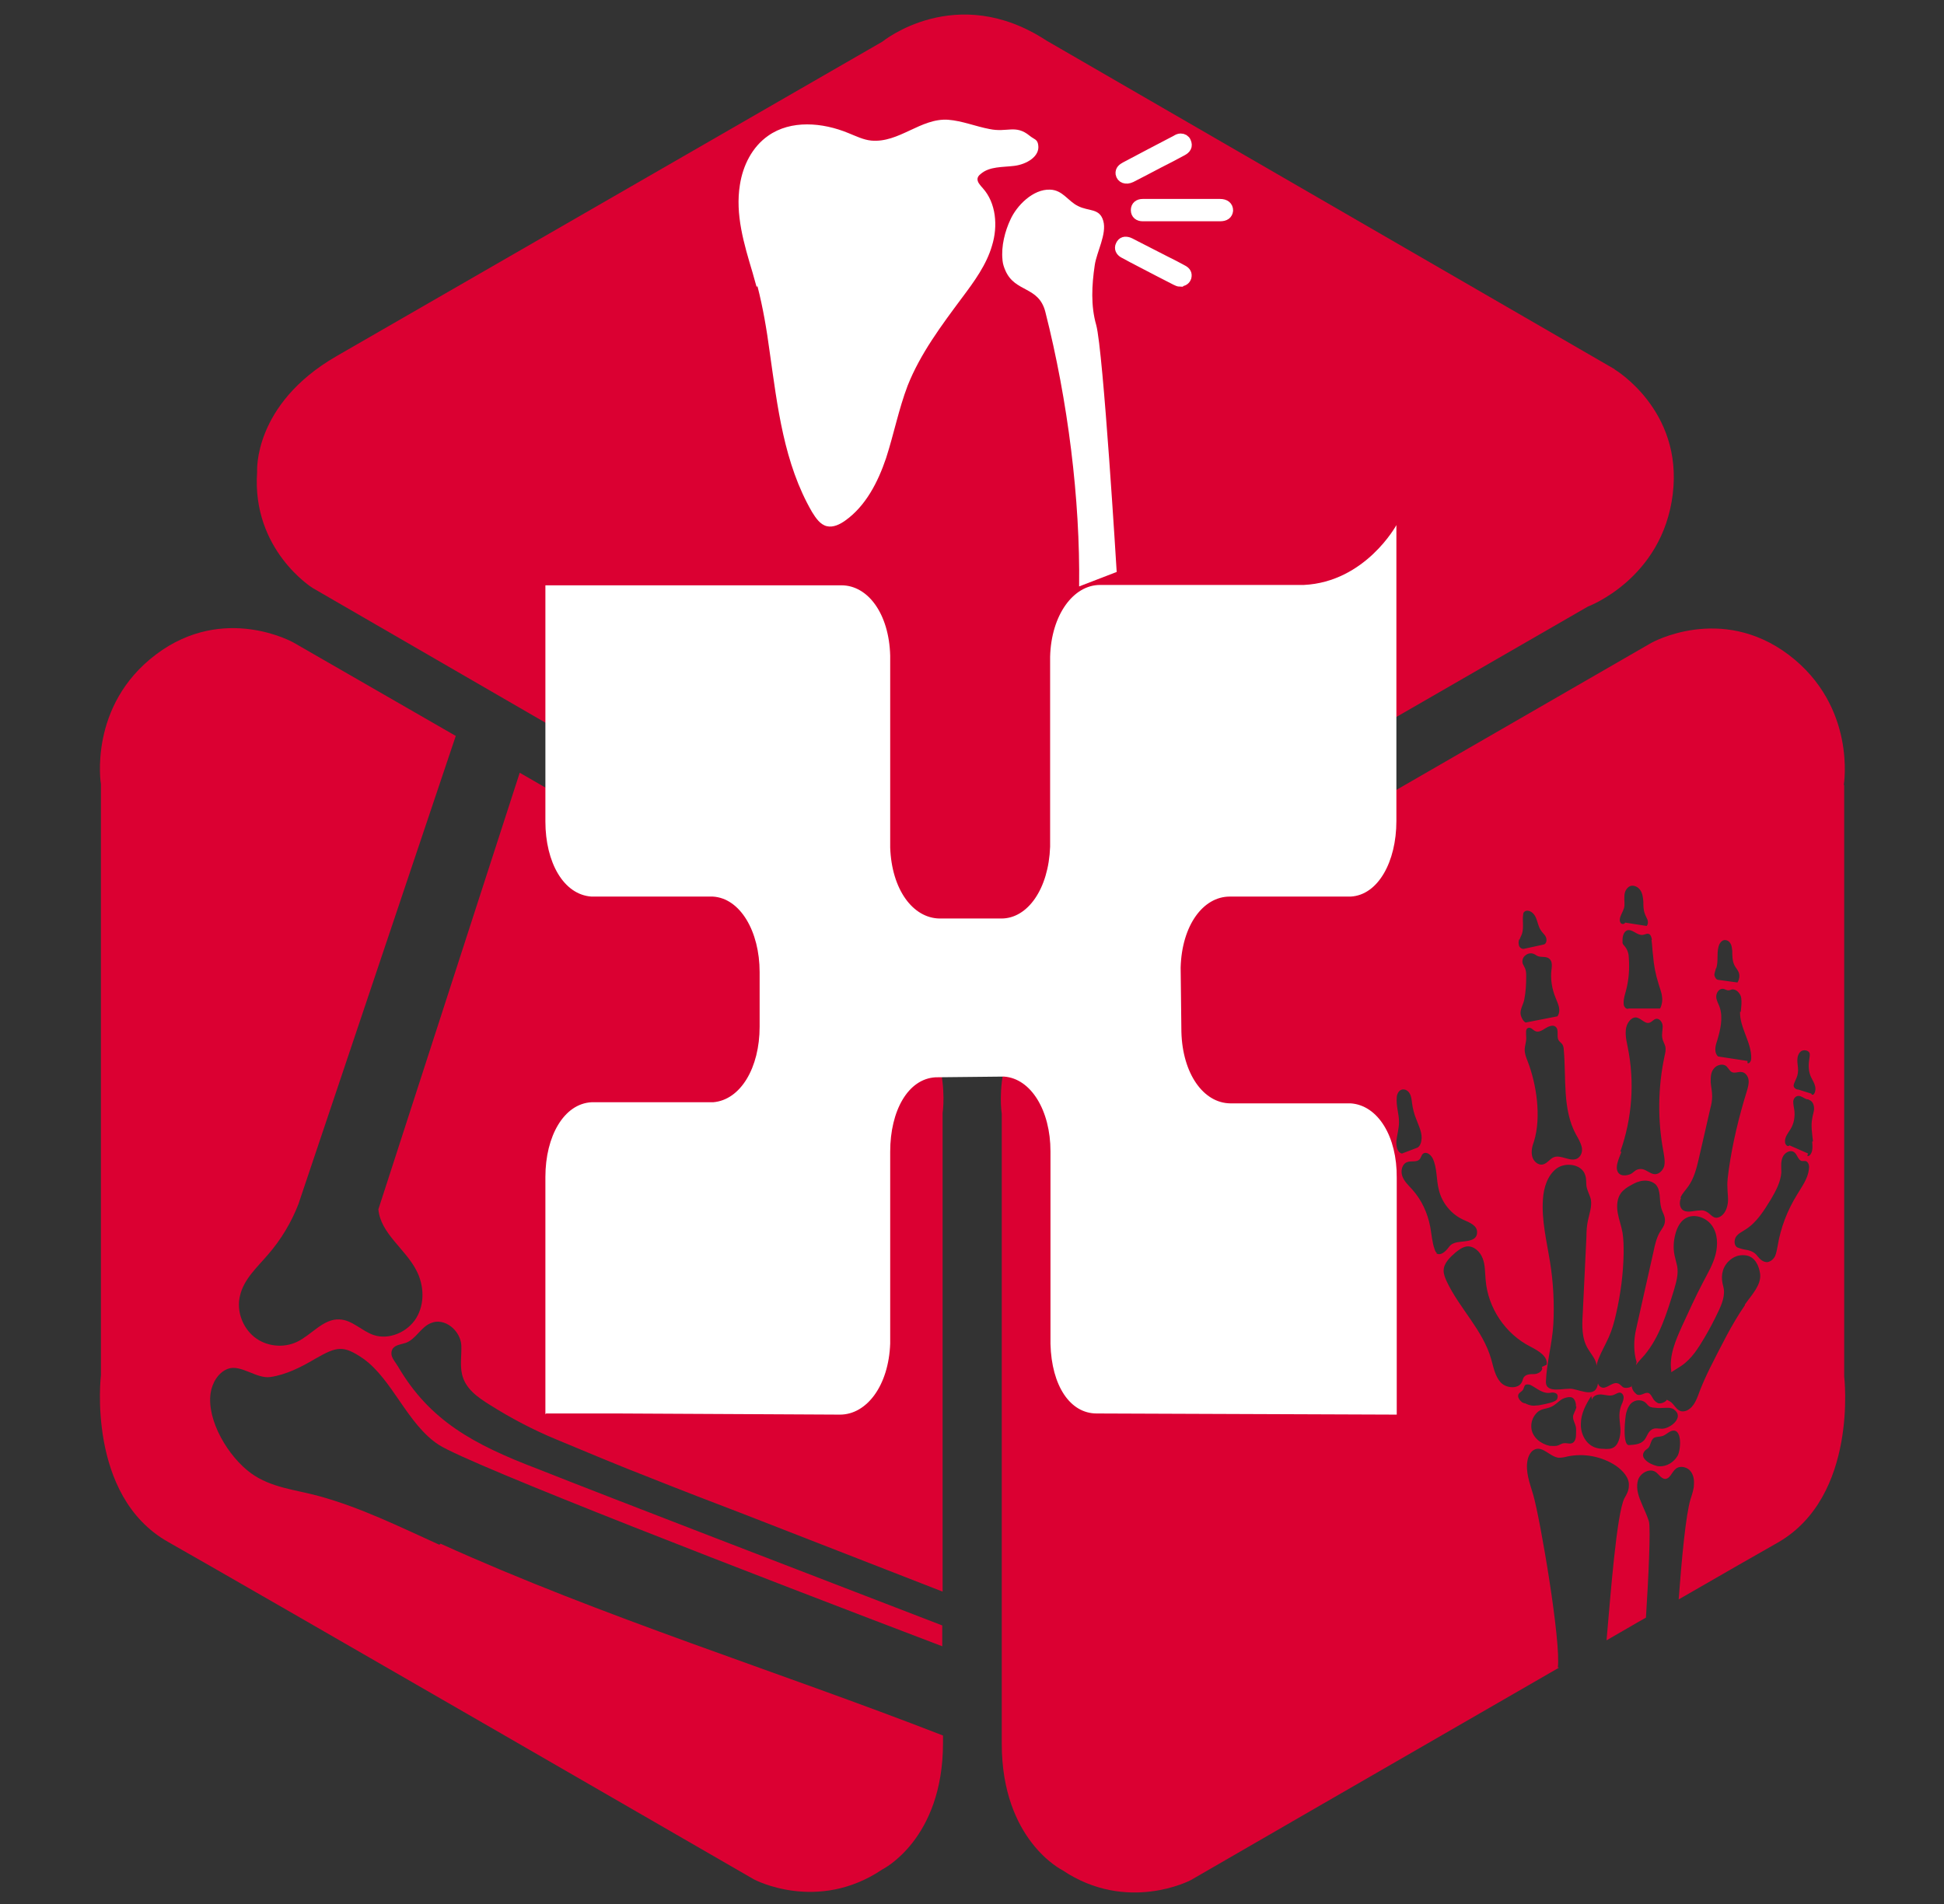
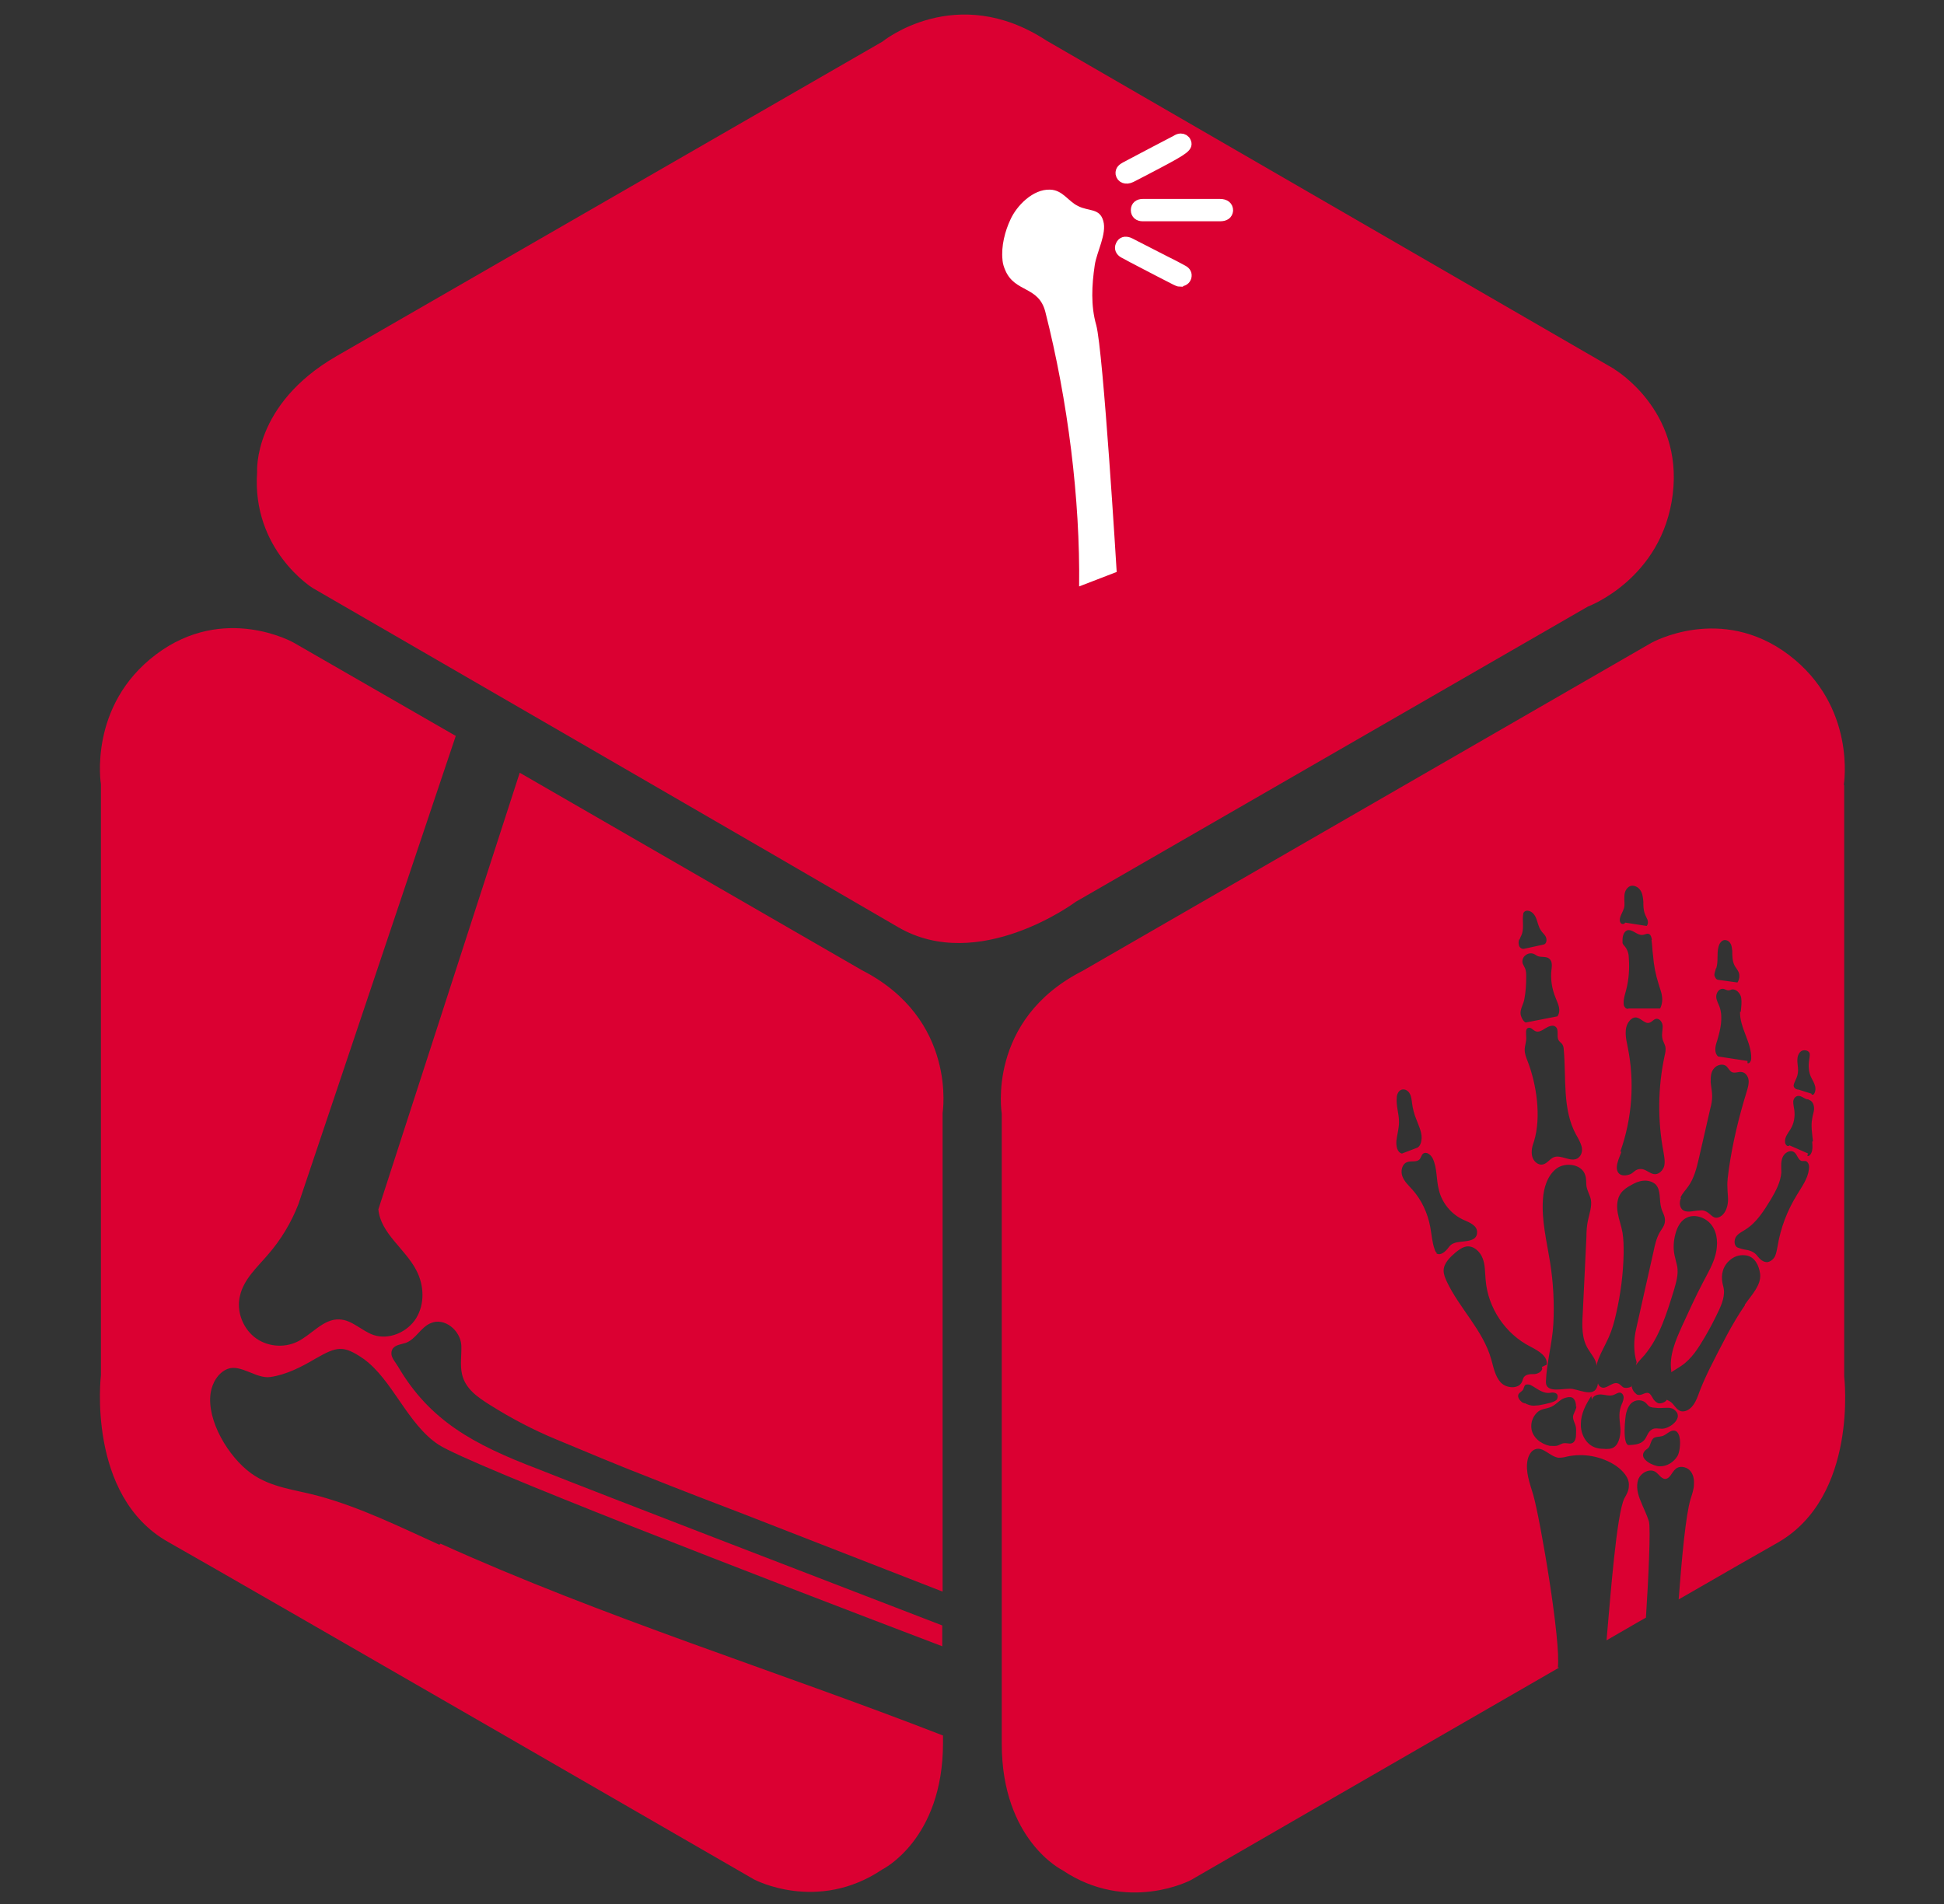
<svg xmlns="http://www.w3.org/2000/svg" width="49" height="48" viewBox="0 0 49 48" fill="none">
  <rect x="0" y="0" width="49" height="48" fill="#333333" stroke="none" />
  <path fill-rule="evenodd" clip-rule="evenodd" d="M11.075 38.944C10.081 38.494 9.097 38.006 8.037 37.716C7.456 37.556 6.837 37.509 6.331 37.144C5.759 36.731 5.206 35.812 5.309 35.119C5.347 34.866 5.497 34.603 5.741 34.509C6.069 34.388 6.462 34.763 6.809 34.716C7.212 34.659 7.597 34.462 7.944 34.256C8.487 33.947 8.647 33.9 9.162 34.256C9.894 34.781 10.269 35.906 11.056 36.422C11.834 36.928 19.147 39.75 23.75 41.503V40.978C20.3 39.647 15.369 37.753 13.55 37.031C11.928 36.413 10.831 35.812 10.034 34.453C9.969 34.341 9.856 34.228 9.866 34.106C9.866 34.069 9.884 34.022 9.903 33.994C9.978 33.9 10.119 33.891 10.231 33.853C10.484 33.759 10.606 33.459 10.859 33.356C11.206 33.206 11.609 33.544 11.628 33.919C11.637 34.163 11.591 34.416 11.647 34.65C11.731 35.016 12.05 35.231 12.35 35.419C12.884 35.756 13.438 36.047 14.028 36.291C14.816 36.619 15.594 36.947 16.391 37.256C17.169 37.566 17.947 37.866 18.734 38.166C18.931 38.241 21.453 39.225 23.759 40.125V28.059C23.759 28.059 24.144 25.697 21.725 24.459L13.1 19.481L9.537 30.488C9.594 31.097 10.213 31.481 10.494 32.025C10.691 32.4 10.709 32.869 10.494 33.225C10.278 33.581 9.809 33.788 9.416 33.656C9.116 33.553 8.872 33.272 8.553 33.263C8.15 33.244 7.859 33.647 7.494 33.825C7.147 33.994 6.706 33.947 6.406 33.703C6.106 33.459 5.956 33.038 6.05 32.663C6.144 32.25 6.481 31.95 6.753 31.631C7.081 31.256 7.344 30.816 7.522 30.356L11.488 18.553L7.4 16.2C7.4 16.2 5.647 15.206 3.931 16.5C2.216 17.794 2.544 19.772 2.544 19.772V34.669C2.544 34.669 2.178 37.706 4.231 38.869C6.284 40.031 19.006 47.381 19.006 47.381C19.006 47.381 20.6 48.234 22.241 47.128C22.241 47.128 23.769 46.378 23.769 43.941V43.753C19.578 42.122 15.2 40.772 11.103 38.916L11.075 38.944Z" fill="#DB0032" />
  <path fill-rule="evenodd" clip-rule="evenodd" d="M40.691 9.309C40.691 9.309 42.425 10.331 42.163 12.459C41.9 14.597 40.025 15.291 40.025 15.291L27.116 22.734C27.116 22.734 24.669 24.562 22.634 23.372C20.6 22.181 7.878 14.822 7.878 14.822C7.878 14.822 6.341 13.866 6.481 11.897C6.481 11.897 6.369 10.2 8.478 8.981L22.241 1.05C22.241 1.05 24.097 -0.469 26.375 1.022L40.7 9.309H40.691Z" fill="#DB0032" />
  <path fill-rule="evenodd" clip-rule="evenodd" d="M46.475 19.781C46.475 19.781 46.803 17.812 45.087 16.509C43.372 15.216 41.619 16.209 41.619 16.209L27.284 24.478C24.856 25.716 25.25 28.078 25.25 28.078V43.959C25.25 46.397 26.778 47.147 26.778 47.147C28.409 48.244 30.012 47.4 30.012 47.4C30.012 47.4 35.056 44.484 39.303 42.038H39.266C39.35 41.391 38.825 38.306 38.647 37.688C38.562 37.397 38.441 37.097 38.506 36.797C38.534 36.684 38.591 36.572 38.703 36.534C38.9 36.469 39.069 36.722 39.284 36.75C39.359 36.75 39.425 36.741 39.491 36.722C39.913 36.628 40.372 36.712 40.737 36.956C40.906 37.078 41.075 37.256 41.056 37.462C41.056 37.575 41 37.678 40.944 37.772C40.747 38.175 40.597 40.191 40.494 41.353C40.841 41.156 41.169 40.959 41.487 40.781C41.553 39.769 41.609 38.522 41.562 38.353C41.506 38.175 41.422 38.016 41.356 37.847C41.281 37.669 41.234 37.481 41.291 37.303C41.356 37.125 41.591 37.003 41.741 37.116C41.816 37.172 41.872 37.275 41.966 37.284C42.097 37.284 42.134 37.116 42.237 37.031C42.331 36.947 42.491 36.975 42.584 37.059C42.678 37.153 42.706 37.284 42.697 37.416C42.697 37.547 42.65 37.669 42.612 37.791C42.491 38.184 42.388 39.309 42.312 40.322C43.466 39.656 44.366 39.141 44.797 38.897C46.85 37.734 46.484 34.697 46.484 34.697V19.8L46.475 19.781ZM43.859 25.509C43.85 25.913 44.15 26.278 44.141 26.681C44.141 26.738 44.103 26.822 44.047 26.803C44.047 26.784 44.047 26.766 44.047 26.747L43.306 26.634C43.203 26.541 43.231 26.381 43.278 26.25C43.362 25.969 43.438 25.659 43.344 25.387C43.316 25.303 43.259 25.219 43.259 25.125C43.259 25.031 43.325 24.928 43.419 24.928C43.475 24.928 43.522 24.975 43.578 24.966C43.597 24.966 43.625 24.956 43.644 24.947C43.756 24.919 43.869 25.041 43.888 25.153C43.906 25.275 43.888 25.387 43.878 25.509H43.859ZM43.259 24.413C43.316 24.234 43.269 24.047 43.316 23.869C43.334 23.794 43.381 23.719 43.456 23.7C43.522 23.691 43.587 23.728 43.616 23.784C43.653 23.841 43.653 23.906 43.663 23.972C43.663 24.094 43.663 24.225 43.719 24.337C43.747 24.394 43.794 24.441 43.822 24.506C43.859 24.591 43.841 24.694 43.794 24.769L43.316 24.703C43.259 24.703 43.222 24.637 43.212 24.581C43.212 24.525 43.241 24.469 43.25 24.413H43.259ZM42.359 30.188C42.406 30.084 42.491 30 42.556 29.906C42.697 29.709 42.763 29.456 42.819 29.212C42.913 28.791 43.016 28.369 43.109 27.947C43.138 27.844 43.156 27.741 43.156 27.637C43.156 27.516 43.128 27.394 43.119 27.281C43.119 27.159 43.119 27.028 43.203 26.934C43.278 26.841 43.438 26.803 43.522 26.887C43.569 26.934 43.597 27 43.653 27.028C43.728 27.066 43.822 27.009 43.906 27.028C44 27.038 44.066 27.141 44.075 27.234C44.084 27.328 44.056 27.422 44.028 27.516C43.831 28.153 43.672 28.809 43.578 29.466C43.559 29.616 43.531 29.775 43.541 29.934C43.541 30.075 43.569 30.206 43.55 30.337C43.531 30.469 43.475 30.609 43.353 30.675C43.184 30.759 43.138 30.609 43.006 30.544C42.95 30.516 42.903 30.506 42.847 30.516C42.706 30.516 42.547 30.581 42.434 30.516C42.331 30.459 42.322 30.309 42.369 30.206L42.359 30.188ZM41.628 23.7C41.647 23.831 41.647 23.953 41.666 24.084C41.684 24.328 41.731 24.572 41.806 24.806C41.834 24.909 41.881 25.012 41.891 25.116C41.909 25.219 41.891 25.331 41.844 25.425H41.056C41.019 25.444 40.972 25.425 40.953 25.387C40.925 25.359 40.925 25.312 40.925 25.275C40.925 25.163 40.962 25.059 40.991 24.947C41.056 24.694 41.075 24.422 41.056 24.159C41.056 24.056 41.028 23.953 40.962 23.869C40.944 23.841 40.906 23.812 40.897 23.775C40.897 23.747 40.897 23.728 40.897 23.7C40.897 23.606 40.925 23.494 41.009 23.456C41.141 23.409 41.263 23.587 41.403 23.569C41.45 23.569 41.497 23.531 41.544 23.541C41.609 23.55 41.628 23.634 41.638 23.691L41.628 23.7ZM40.831 23.156C40.85 23.062 40.906 22.988 40.934 22.894C40.962 22.8 40.934 22.697 40.944 22.594C40.944 22.491 40.991 22.387 41.084 22.341C41.178 22.303 41.291 22.359 41.347 22.444C41.403 22.528 41.413 22.631 41.422 22.734C41.422 22.837 41.422 22.941 41.459 23.034C41.478 23.091 41.506 23.137 41.525 23.184C41.544 23.231 41.544 23.297 41.506 23.344L40.962 23.259C40.953 23.297 40.888 23.306 40.859 23.278C40.831 23.25 40.822 23.203 40.831 23.156ZM40.841 29.034C41.141 28.191 41.206 27.272 41.028 26.4C40.981 26.175 40.925 25.922 41.066 25.744C41.103 25.697 41.159 25.65 41.225 25.65C41.356 25.65 41.459 25.828 41.581 25.781C41.638 25.762 41.675 25.706 41.731 25.688C41.825 25.659 41.909 25.772 41.909 25.875C41.909 25.978 41.881 26.072 41.9 26.166C41.909 26.241 41.956 26.306 41.975 26.381C41.994 26.466 41.975 26.541 41.956 26.625C41.788 27.413 41.778 28.238 41.928 29.034C41.947 29.156 41.975 29.278 41.947 29.4C41.909 29.522 41.797 29.625 41.675 29.597C41.591 29.578 41.516 29.512 41.431 29.484C41.356 29.456 41.263 29.475 41.206 29.522C41.169 29.55 41.141 29.578 41.103 29.597C41.019 29.634 40.897 29.653 40.822 29.597C40.663 29.466 40.822 29.184 40.869 29.034H40.841ZM39.416 26.466C39.481 27.188 39.378 27.966 39.725 28.603C39.781 28.697 39.837 28.8 39.866 28.903C39.894 29.016 39.866 29.137 39.763 29.203C39.584 29.306 39.35 29.1 39.163 29.175C39.069 29.212 39.003 29.325 38.9 29.353C38.778 29.391 38.647 29.278 38.619 29.147C38.591 29.025 38.619 28.894 38.666 28.772C38.853 28.163 38.731 27.337 38.506 26.756C38.469 26.663 38.431 26.569 38.431 26.466C38.431 26.363 38.478 26.259 38.469 26.147C38.469 26.053 38.441 25.931 38.525 25.913C38.591 25.894 38.638 25.969 38.703 25.997C38.788 26.034 38.881 25.969 38.956 25.922C39.031 25.875 39.144 25.828 39.209 25.884C39.303 25.959 39.228 26.119 39.284 26.222C39.303 26.259 39.35 26.288 39.378 26.325C39.406 26.372 39.416 26.419 39.416 26.475V26.466ZM39.106 24.441C39.078 24.684 39.116 24.928 39.209 25.153C39.237 25.228 39.275 25.303 39.294 25.387C39.312 25.472 39.303 25.556 39.256 25.622L38.487 25.772C38.413 25.809 38.337 25.631 38.328 25.575C38.309 25.444 38.403 25.312 38.422 25.191C38.459 25.003 38.469 24.806 38.469 24.619C38.469 24.553 38.469 24.478 38.441 24.413C38.422 24.375 38.403 24.337 38.384 24.3C38.356 24.225 38.384 24.131 38.45 24.084C38.516 24.028 38.609 24.019 38.675 24.056C38.703 24.066 38.731 24.094 38.759 24.103C38.853 24.141 38.975 24.103 39.05 24.169C39.134 24.234 39.116 24.356 39.106 24.459V24.441ZM38.3 23.691C38.319 23.634 38.347 23.587 38.366 23.531C38.413 23.372 38.366 23.203 38.394 23.044C38.394 23.025 38.394 23.016 38.413 22.997C38.431 22.969 38.469 22.959 38.497 22.959C38.6 22.959 38.684 23.053 38.722 23.156C38.759 23.25 38.778 23.363 38.834 23.447C38.872 23.512 38.938 23.559 38.966 23.625C38.994 23.691 38.984 23.794 38.909 23.812L38.431 23.916C38.375 23.934 38.319 23.906 38.291 23.85C38.272 23.794 38.272 23.738 38.291 23.681L38.3 23.691ZM35.197 28.762C35.216 28.603 35.263 28.444 35.263 28.284C35.263 28.078 35.188 27.881 35.206 27.675C35.206 27.591 35.253 27.488 35.337 27.469C35.413 27.45 35.497 27.497 35.534 27.572C35.572 27.637 35.581 27.722 35.591 27.806C35.609 27.947 35.647 28.097 35.703 28.228C35.769 28.406 35.862 28.584 35.825 28.762C35.816 28.828 35.788 28.894 35.731 28.931L35.337 29.081C35.216 29.053 35.188 28.894 35.197 28.762ZM36.219 31.594C36.191 31.566 36.172 31.538 36.163 31.5C36.097 31.322 36.087 31.125 36.05 30.928C35.984 30.581 35.834 30.253 35.6 29.991C35.506 29.887 35.394 29.784 35.347 29.653C35.3 29.522 35.337 29.344 35.469 29.297C35.572 29.259 35.703 29.306 35.778 29.231C35.816 29.194 35.825 29.128 35.862 29.091C35.947 29.016 36.069 29.109 36.116 29.212C36.228 29.456 36.2 29.738 36.266 29.991C36.341 30.319 36.575 30.609 36.884 30.75C37.034 30.816 37.231 30.891 37.231 31.059C37.241 31.35 36.819 31.266 36.65 31.341C36.594 31.359 36.547 31.397 36.509 31.453C36.434 31.556 36.303 31.669 36.2 31.594H36.219ZM37.822 34.847C37.681 34.688 37.644 34.462 37.587 34.266C37.381 33.534 36.781 32.981 36.462 32.297C36.425 32.212 36.388 32.128 36.388 32.034C36.388 31.847 36.547 31.697 36.688 31.575C36.772 31.509 36.856 31.444 36.959 31.425C37.138 31.397 37.306 31.547 37.372 31.725C37.438 31.894 37.428 32.081 37.447 32.269C37.503 32.972 37.944 33.628 38.572 33.947C38.769 34.05 39.022 34.191 38.984 34.406L38.862 34.462C38.909 34.547 38.788 34.631 38.684 34.641C38.581 34.641 38.469 34.641 38.413 34.716C38.384 34.753 38.384 34.791 38.366 34.828C38.291 35.025 37.972 35.006 37.831 34.856L37.822 34.847ZM38.431 35.381L38.366 35.353C38.309 35.306 38.244 35.231 38.272 35.156C38.291 35.109 38.356 35.081 38.384 35.044C38.413 34.997 38.413 34.941 38.45 34.913C38.487 34.894 38.534 34.903 38.572 34.913C38.703 34.978 38.816 35.081 38.956 35.109C39.003 35.119 39.05 35.119 39.097 35.109C39.144 35.1 39.2 35.109 39.237 35.138C39.275 35.175 39.266 35.25 39.237 35.288C39.2 35.325 39.144 35.344 39.087 35.362C38.984 35.391 38.891 35.409 38.788 35.428C38.75 35.428 38.703 35.438 38.656 35.438C38.581 35.438 38.497 35.409 38.431 35.372V35.381ZM39.734 35.456C39.734 35.541 39.641 35.653 39.65 35.728C39.65 35.803 39.697 35.878 39.716 35.953C39.734 36.019 39.725 36.094 39.725 36.169C39.725 36.244 39.706 36.337 39.641 36.375C39.575 36.413 39.5 36.375 39.425 36.384C39.359 36.384 39.303 36.441 39.228 36.45C39.172 36.459 39.116 36.45 39.059 36.45C38.844 36.403 38.628 36.244 38.6 36.009C38.581 35.841 38.647 35.691 38.769 35.587C38.872 35.503 39.022 35.522 39.153 35.438C39.228 35.391 39.284 35.334 39.35 35.288C39.416 35.241 39.575 35.194 39.641 35.241C39.706 35.288 39.725 35.381 39.725 35.466L39.734 35.456ZM40.888 35.372C40.784 35.616 40.822 35.747 40.841 35.981C40.859 36.131 40.822 36.384 40.691 36.478C40.616 36.534 40.513 36.534 40.409 36.525C40.344 36.525 40.288 36.516 40.222 36.497C39.978 36.422 39.837 36.15 39.847 35.897C39.847 35.644 39.969 35.409 40.109 35.194L40.128 35.288C40.147 35.184 40.269 35.147 40.372 35.156C40.475 35.166 40.578 35.203 40.672 35.166C40.728 35.147 40.784 35.1 40.841 35.109C40.888 35.119 40.925 35.175 40.925 35.231C40.925 35.278 40.906 35.334 40.888 35.381V35.372ZM41.056 36.431C40.888 36.431 40.962 35.719 40.991 35.616C41.019 35.513 41.066 35.4 41.159 35.344C41.263 35.278 41.413 35.288 41.497 35.381C41.525 35.409 41.544 35.438 41.572 35.456C41.6 35.475 41.628 35.475 41.656 35.484C41.741 35.494 41.825 35.503 41.919 35.494C42.013 35.494 42.106 35.475 42.191 35.531C42.472 35.728 42.097 36.019 41.891 36.019C41.806 36.019 41.712 35.991 41.638 36.038C41.534 36.094 41.516 36.225 41.441 36.309C41.347 36.413 41.206 36.422 41.066 36.431H41.056ZM42.284 36.703C42.191 36.862 42.013 36.975 41.825 36.966C41.694 36.966 41.309 36.797 41.441 36.6C41.469 36.553 41.516 36.534 41.553 36.497C41.609 36.422 41.609 36.309 41.684 36.253C41.741 36.216 41.825 36.225 41.891 36.206C41.966 36.188 42.031 36.122 42.106 36.084C42.416 35.953 42.369 36.562 42.284 36.703ZM43.981 32.906C43.644 33.394 43.381 33.938 43.109 34.472C43.016 34.659 42.931 34.847 42.856 35.034C42.781 35.231 42.716 35.466 42.519 35.559C42.472 35.578 42.425 35.587 42.378 35.578C42.284 35.559 42.228 35.466 42.163 35.391C42.125 35.344 42.069 35.316 42.013 35.288C41.984 35.353 41.844 35.4 41.788 35.372C41.731 35.344 41.684 35.297 41.656 35.241C41.628 35.194 41.6 35.138 41.553 35.119C41.469 35.091 41.384 35.184 41.291 35.166C41.263 35.166 41.234 35.138 41.206 35.109C41.159 35.062 41.131 34.997 41.122 34.922V34.95C41.084 34.987 40.953 35.006 40.906 34.969C40.859 34.931 40.822 34.884 40.775 34.875C40.634 34.828 40.484 35.044 40.353 34.969C40.316 34.95 40.288 34.913 40.278 34.875C40.231 35.241 39.884 35.062 39.641 35.016C39.444 34.978 38.956 35.156 38.966 34.828C38.984 34.35 39.125 33.872 39.153 33.384C39.181 32.859 39.153 32.334 39.069 31.809C38.984 31.284 38.853 30.759 38.891 30.234C38.909 29.944 39.003 29.634 39.237 29.456C39.472 29.288 39.884 29.353 39.959 29.634C39.987 29.719 39.978 29.812 39.987 29.897C40.006 30.019 40.072 30.122 40.1 30.244C40.128 30.422 40.062 30.591 40.025 30.769C39.997 30.9 39.987 31.041 39.987 31.181C39.959 31.828 39.922 32.475 39.894 33.122C39.875 33.422 39.866 33.741 40.025 34.003C40.109 34.144 40.241 34.284 40.241 34.434C40.25 34.378 40.269 34.322 40.288 34.266C40.362 34.078 40.466 33.9 40.55 33.712C40.634 33.525 40.691 33.319 40.737 33.112C40.85 32.616 40.916 32.109 40.925 31.594C40.925 31.425 40.925 31.247 40.897 31.078C40.869 30.909 40.803 30.741 40.775 30.572C40.747 30.403 40.756 30.216 40.859 30.075C40.925 29.991 41.019 29.925 41.112 29.878C41.206 29.822 41.309 29.775 41.422 29.766C41.534 29.756 41.647 29.784 41.731 29.859C41.872 30.009 41.816 30.253 41.872 30.45C41.9 30.562 41.975 30.656 41.966 30.778C41.966 30.891 41.891 30.975 41.834 31.069C41.75 31.219 41.712 31.387 41.675 31.566C41.534 32.203 41.384 32.85 41.244 33.487C41.178 33.759 41.169 34.078 41.253 34.341L41.234 34.416C41.3 34.322 41.375 34.247 41.45 34.163C41.834 33.703 42.013 33.103 42.191 32.531C42.247 32.334 42.312 32.128 42.275 31.922C42.256 31.828 42.228 31.744 42.209 31.65C42.172 31.472 42.181 31.294 42.228 31.116C42.266 30.966 42.341 30.806 42.472 30.722C42.688 30.581 42.997 30.684 43.147 30.891C43.297 31.097 43.306 31.378 43.241 31.631C43.175 31.884 43.044 32.1 42.922 32.334C42.734 32.691 42.566 33.066 42.397 33.431C42.237 33.788 42.069 34.172 42.125 34.556V34.594C42.209 34.538 42.294 34.491 42.378 34.434C42.641 34.256 42.809 33.984 42.969 33.712C43.091 33.506 43.203 33.291 43.306 33.075C43.4 32.878 43.494 32.653 43.438 32.438C43.372 32.212 43.391 31.988 43.559 31.809C43.691 31.678 43.831 31.622 44.019 31.65C44.234 31.688 44.337 31.903 44.366 32.119C44.394 32.4 44.159 32.634 43.981 32.888V32.906ZM45.594 29.484C45.566 29.719 45.416 29.916 45.294 30.122C45.05 30.516 44.881 30.956 44.806 31.416C44.788 31.5 44.778 31.584 44.741 31.669C44.703 31.744 44.628 31.809 44.544 31.819C44.441 31.819 44.366 31.753 44.3 31.669C44.234 31.575 44.131 31.528 44.019 31.509C43.953 31.5 43.878 31.481 43.803 31.453C43.709 31.416 43.7 31.275 43.756 31.181C43.812 31.097 43.916 31.05 44 30.994C44.281 30.816 44.459 30.525 44.638 30.234C44.759 30.028 44.881 29.803 44.9 29.559C44.9 29.438 44.881 29.306 44.928 29.184C44.975 29.062 45.116 28.978 45.219 29.044C45.303 29.1 45.322 29.25 45.416 29.269C45.444 29.269 45.481 29.269 45.509 29.269C45.584 29.288 45.612 29.391 45.594 29.475V29.484ZM45.678 28.781C45.688 28.903 45.697 29.034 45.622 29.119C45.603 29.137 45.575 29.156 45.556 29.137C45.556 29.119 45.566 29.1 45.575 29.081L45.106 28.875C45.087 28.894 45.059 28.903 45.031 28.875C45.013 28.856 44.994 28.828 44.994 28.8C44.975 28.678 45.069 28.566 45.134 28.462C45.219 28.322 45.247 28.153 45.228 27.994C45.219 27.919 45.2 27.853 45.2 27.778C45.2 27.703 45.256 27.628 45.331 27.628C45.406 27.628 45.462 27.684 45.538 27.712C45.556 27.712 45.584 27.712 45.603 27.731C45.688 27.759 45.725 27.853 45.725 27.947C45.725 28.031 45.688 28.116 45.678 28.2C45.641 28.387 45.678 28.584 45.697 28.772L45.678 28.781ZM45.734 27.562C45.725 27.581 45.716 27.591 45.697 27.6C45.678 27.6 45.659 27.6 45.659 27.572L45.331 27.469C45.275 27.469 45.219 27.431 45.209 27.375C45.209 27.328 45.237 27.281 45.256 27.234C45.294 27.159 45.322 27.075 45.322 26.981C45.322 26.897 45.303 26.812 45.303 26.728C45.303 26.644 45.331 26.55 45.397 26.503C45.462 26.456 45.584 26.475 45.612 26.55C45.622 26.587 45.612 26.625 45.612 26.653C45.584 26.803 45.575 26.962 45.631 27.113C45.659 27.188 45.706 27.253 45.734 27.328C45.763 27.403 45.772 27.488 45.734 27.562Z" fill="#DB0032" />
-   <path d="M13.766 35.634C13.766 35.634 14.825 35.634 15.556 35.634L21.172 35.663C21.847 35.663 22.4 34.931 22.438 33.872V29.034C22.438 28.003 22.887 27.197 23.581 27.159L25.306 27.141C25.991 27.188 26.478 28.003 26.478 29.025V33.881C26.506 34.941 26.975 35.634 27.641 35.634L35.206 35.663V29.691C35.216 28.659 34.737 27.863 34.044 27.816H31.006C30.331 27.806 29.806 27.066 29.778 26.016L29.759 24.394C29.788 23.334 30.322 22.603 30.997 22.603H34.044C34.737 22.566 35.197 21.722 35.197 20.7V13.238C35.197 13.238 34.419 14.672 32.862 14.747H27.725C27.059 14.747 26.497 15.497 26.469 16.556V21.347C26.431 22.406 25.906 23.156 25.241 23.156H23.684C23.009 23.147 22.475 22.425 22.438 21.366V16.528C22.409 15.469 21.875 14.756 21.209 14.756H13.747V20.709C13.747 21.741 14.206 22.556 14.909 22.603H17.966C18.659 22.641 19.147 23.484 19.147 24.506V25.884C19.147 26.916 18.669 27.731 17.975 27.788H14.909C14.216 27.825 13.747 28.641 13.747 29.672V35.653L13.766 35.634Z" fill="white" />
-   <path d="M19.091 7.209C19.231 7.753 19.325 8.306 19.4 8.869C19.597 10.247 19.756 11.681 20.469 12.909C20.562 13.059 20.675 13.228 20.844 13.266C21.003 13.303 21.172 13.219 21.303 13.125C21.819 12.759 22.128 12.159 22.334 11.55C22.531 10.941 22.653 10.312 22.878 9.722C23.197 8.916 23.731 8.203 24.247 7.509C24.556 7.097 24.866 6.675 25.006 6.188C25.156 5.7 25.109 5.119 24.772 4.744C24.706 4.669 24.622 4.584 24.641 4.491C24.65 4.453 24.678 4.416 24.716 4.388C24.941 4.191 25.269 4.219 25.569 4.181C25.869 4.144 26.216 3.947 26.169 3.656C26.15 3.506 26.066 3.516 25.953 3.422C25.597 3.131 25.391 3.347 24.941 3.253C24.594 3.188 24.256 3.047 23.9 3.019C23.206 2.972 22.663 3.609 21.959 3.544C21.762 3.525 21.575 3.431 21.387 3.356C20.731 3.084 19.934 3.019 19.363 3.422C18.959 3.703 18.725 4.172 18.65 4.659C18.528 5.409 18.753 6.15 18.969 6.872C19.006 6.994 19.034 7.116 19.072 7.238L19.091 7.209Z" fill="white" />
  <path d="M25.269 6.563C25.278 6.656 25.306 6.741 25.344 6.825C25.587 7.378 26.178 7.209 26.347 7.856C26.919 10.106 27.228 12.591 27.2 14.784L28.147 14.419C28.147 14.419 27.809 8.841 27.631 8.194C27.491 7.706 27.519 7.191 27.594 6.684C27.641 6.356 27.903 5.897 27.809 5.569C27.716 5.241 27.444 5.334 27.172 5.194C26.919 5.072 26.788 4.791 26.469 4.781C26.038 4.763 25.625 5.184 25.466 5.541C25.334 5.822 25.231 6.206 25.269 6.553V6.563Z" fill="white" />
  <path d="M29.788 5.438C30.106 5.438 30.434 5.438 30.753 5.438C30.875 5.438 30.931 5.391 30.941 5.306C30.941 5.213 30.875 5.156 30.753 5.156C30.116 5.156 29.478 5.156 28.841 5.156C28.831 5.156 28.822 5.156 28.803 5.156C28.709 5.156 28.644 5.203 28.644 5.297C28.644 5.391 28.709 5.438 28.803 5.438C28.972 5.438 29.141 5.438 29.309 5.438C29.469 5.438 29.628 5.438 29.778 5.438H29.788Z" fill="white" stroke="white" stroke-width="0.281" />
-   <path d="M29.759 3.506C29.722 3.506 29.684 3.525 29.656 3.544C29.225 3.769 28.794 3.994 28.372 4.219C28.306 4.256 28.25 4.294 28.259 4.378C28.278 4.481 28.381 4.519 28.503 4.463C28.738 4.341 28.962 4.228 29.188 4.106C29.394 4.003 29.591 3.9 29.797 3.788C29.881 3.741 29.928 3.684 29.881 3.581C29.863 3.534 29.816 3.506 29.759 3.506Z" fill="white" stroke="white" stroke-width="0.281" />
+   <path d="M29.759 3.506C29.722 3.506 29.684 3.525 29.656 3.544C29.225 3.769 28.794 3.994 28.372 4.219C28.306 4.256 28.25 4.294 28.259 4.378C28.278 4.481 28.381 4.519 28.503 4.463C28.738 4.341 28.962 4.228 29.188 4.106C29.881 3.741 29.928 3.684 29.881 3.581C29.863 3.534 29.816 3.506 29.759 3.506Z" fill="white" stroke="white" stroke-width="0.281" />
  <path d="M29.759 7.078C29.825 7.078 29.872 7.041 29.891 6.984C29.909 6.909 29.881 6.863 29.816 6.825C29.666 6.741 29.516 6.666 29.366 6.591C29.084 6.45 28.803 6.3 28.522 6.159C28.503 6.15 28.475 6.131 28.447 6.122C28.363 6.094 28.297 6.103 28.259 6.188C28.222 6.263 28.259 6.328 28.325 6.366C28.475 6.45 28.625 6.525 28.784 6.609C29.066 6.759 29.347 6.9 29.637 7.05C29.675 7.069 29.712 7.088 29.75 7.088L29.759 7.078Z" fill="white" stroke="white" stroke-width="0.281" />
</svg>